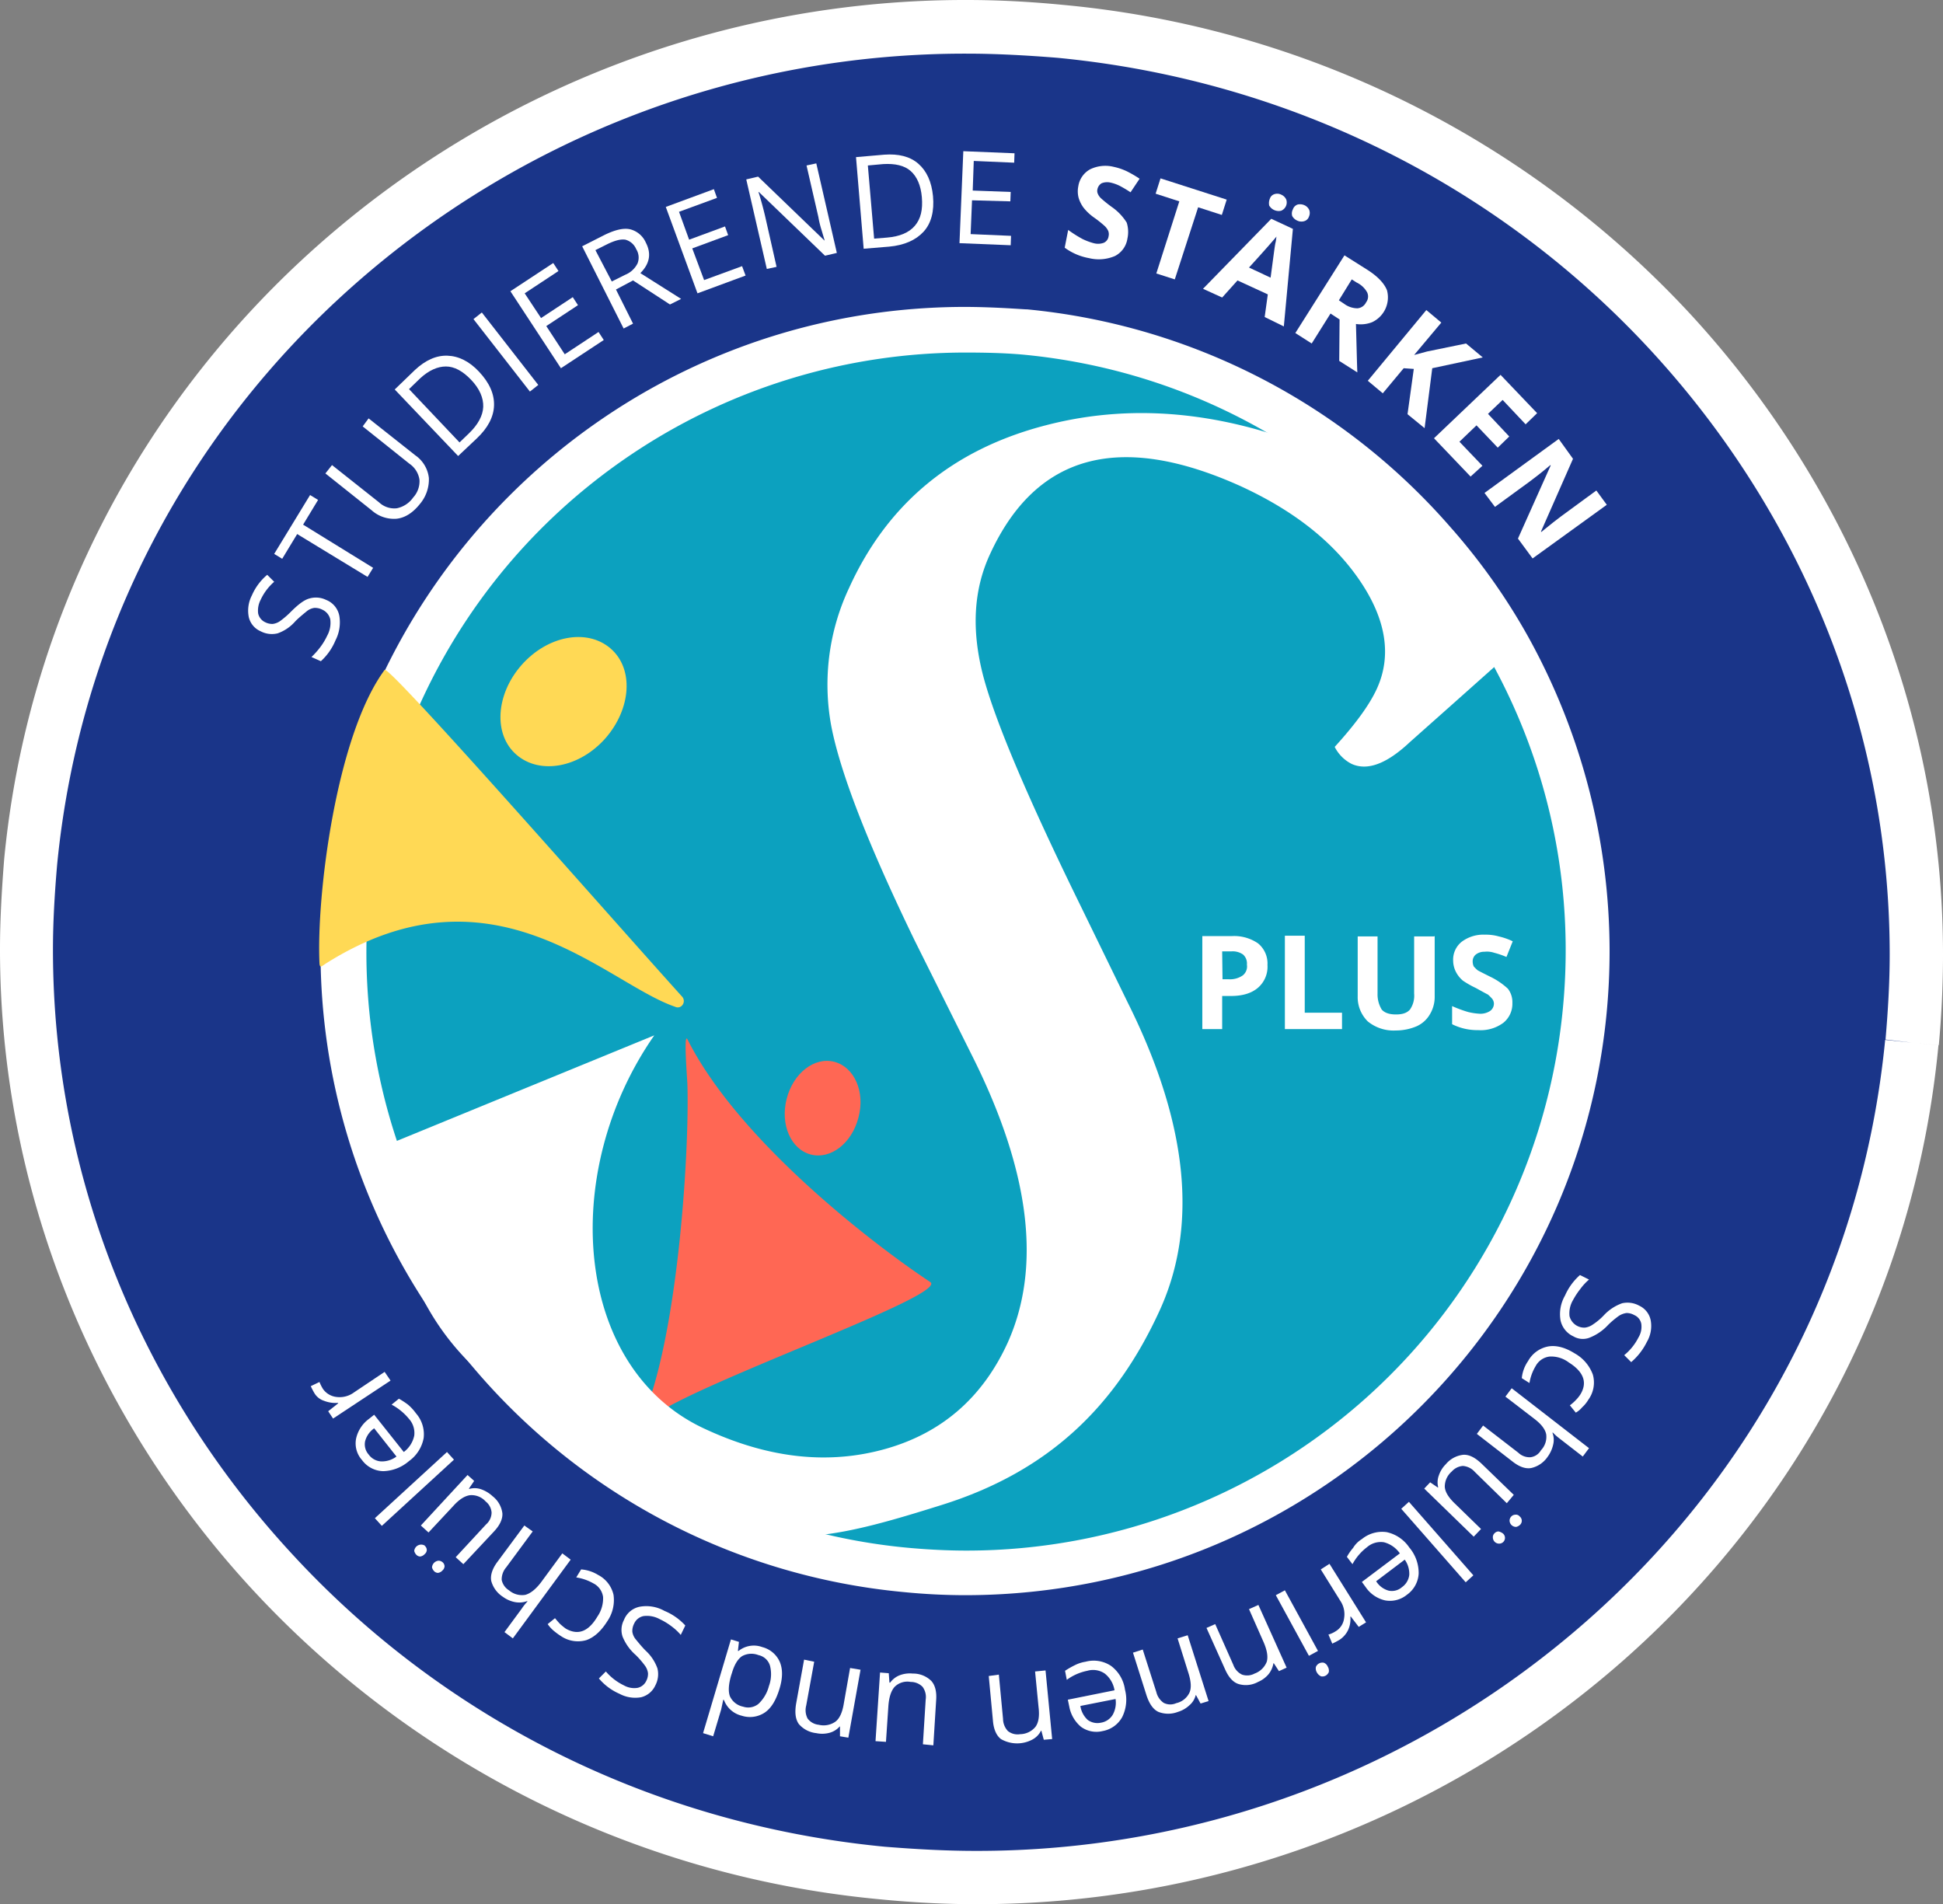
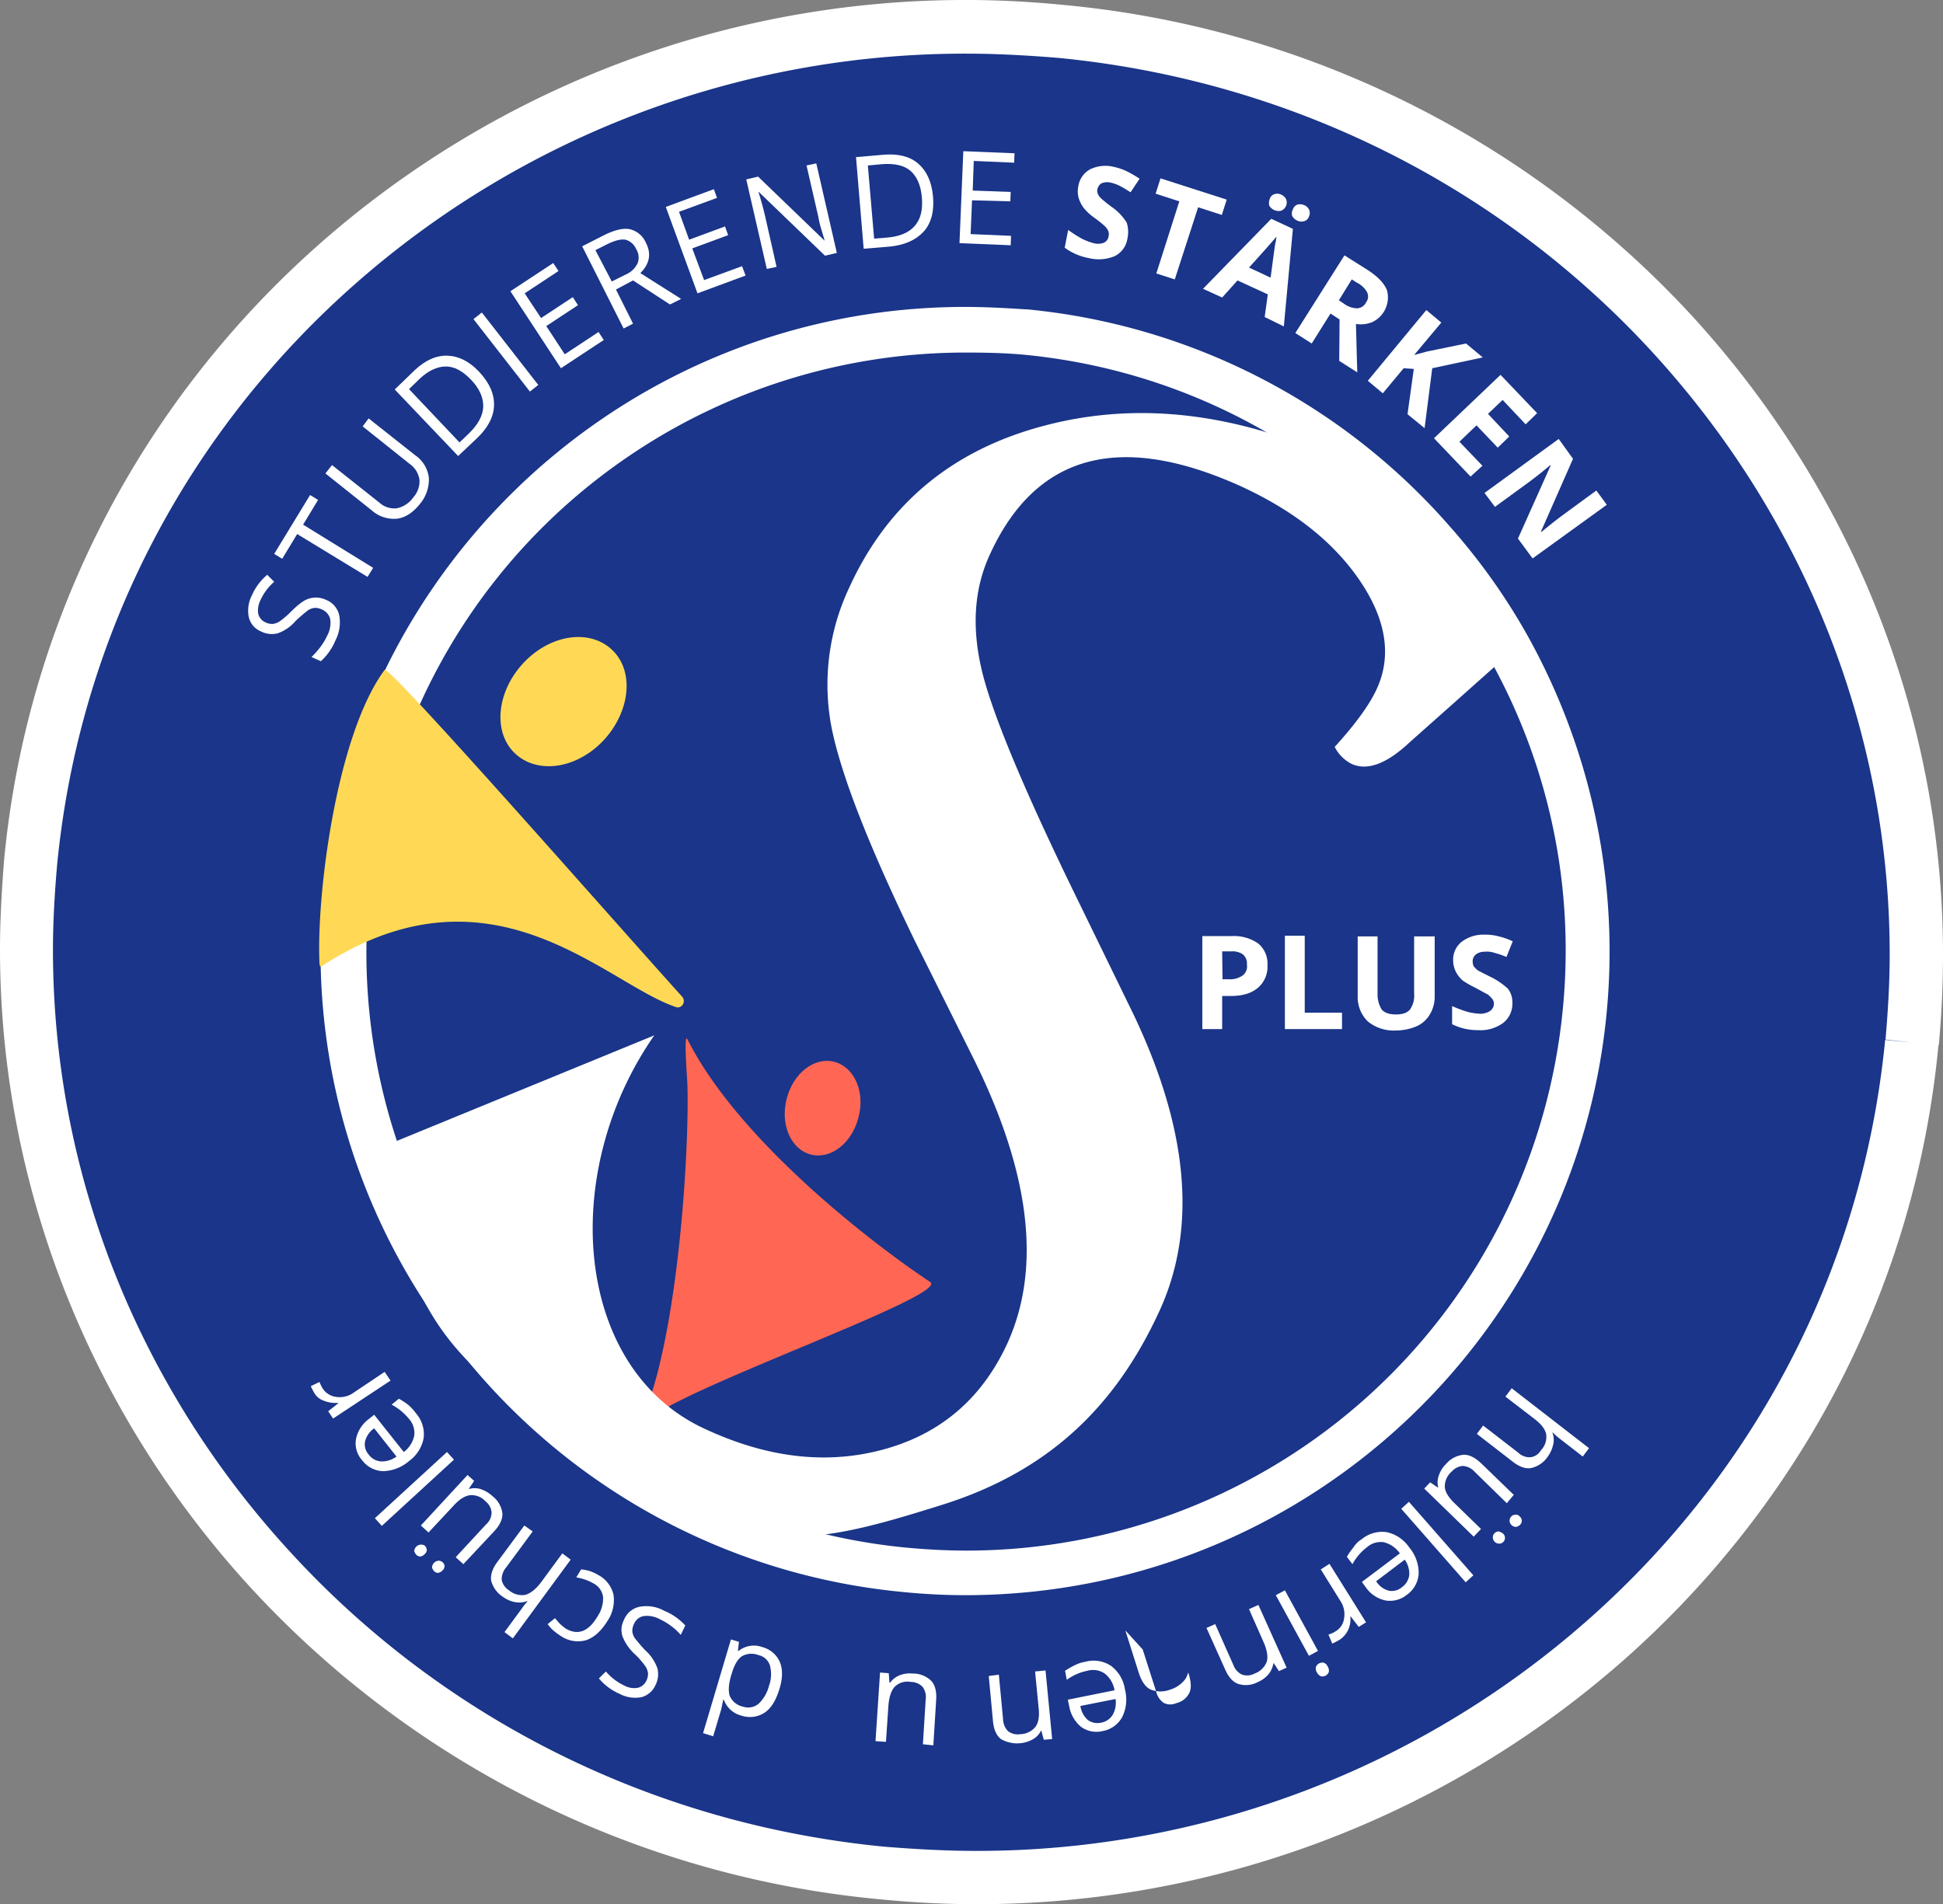
<svg xmlns="http://www.w3.org/2000/svg" viewBox="0 0 557.7 546.6">
  <rect x="0" y="0" width="557.7" height="546.6" fill="#808080" stroke="none" />
  <defs>
    <style>.cls-1{fill:#1a3589;}.cls-2{fill:#fff;}.cls-3{fill:#0ca1bf;}.cls-4{fill:#ff6754;}.cls-5{fill:#ffd955;}</style>
  </defs>
  <g id="Ebene_2" data-name="Ebene 2">
    <g id="Ebene_1-2" data-name="Ebene 1">
      <g id="Ebene_2-2" data-name="Ebene 2">
        <g id="Ebene_1-2-2" data-name="Ebene 1-2">
          <ellipse class="cls-1" cx="278.73" cy="273.19" rx="265.6" ry="271.2" transform="translate(-19.88 524.5) rotate(-84.51)" />
          <path class="cls-2" d="M548.8,299.3l-7.7-.8C534.6,365.1,503,423.2,456,464.8a264.71,264.71,0,0,1-176,66.5c-8.6,0-17.4-.5-26.1-1.2-68.3-6.6-128-38.1-170.5-84.5-42.7-46.4-68.2-107.3-68.2-173,0-8.1.5-16.3,1.2-24.4,6.5-66.6,38.1-124.7,85.1-166.3a264.71,264.71,0,0,1,176-66.5c8.6,0,17.4.5,26.1,1.2,68.3,6.6,128,38,170.6,84.4s68.2,107.3,68.2,173c0,8.1-.5,16.3-1.2,24.4l7.6.9,7.7.7c.8-8.8,1.2-17.4,1.2-26,0-69.7-27.2-134.5-72.2-183.5A280.67,280.67,0,0,0,305.1,1.4C295.9.5,286.7,0,277.5,0A280.13,280.13,0,0,0,91.4,70.3C41.8,114.2,8,176,1.2,246.6.5,255.4,0,264,0,272.5,0,342.3,27.2,407.1,72.2,456a280.79,280.79,0,0,0,180.4,89.2c9.2.9,18.4,1.4,27.6,1.4a280.51,280.51,0,0,0,186.1-70.3c49.6-43.9,83.4-105.6,90.1-176.3Z" />
-           <path class="cls-3" d="M277.2,451.6c-5.7,0-11.5-.3-17.4-.8a177.44,177.44,0,0,1-120.5-64l-.1-.1a189.72,189.72,0,0,1-12-16.3A175.83,175.83,0,0,1,99.3,256,178.47,178.47,0,0,1,276.8,94.6c5.7,0,11.5.3,17.4.8a178.45,178.45,0,0,1,118.1,61.1,187.61,187.61,0,0,1,20.9,29.8c47.8,86.3,16.6,195.1-69.7,242.9A180.47,180.47,0,0,1,277.2,451.6Z" />
          <path class="cls-2" d="M276.9,88.1v13.1c5.5,0,11.2.1,16.8.6,94.6,9,164,93,154.9,187.6A171.94,171.94,0,0,1,277.4,445.1c-5.5,0-11.2-.3-16.7-.8a170.49,170.49,0,0,1-116.2-61.7h0A174,174,0,0,1,133,367c-51.8-79.6-29.2-186.2,50.4-238A172,172,0,0,1,277,101.2m-.3-13.1C174.6,88.3,91.9,171.2,92,273.3a184,184,0,0,0,29.9,100.5,188,188,0,0,0,12.4,16.9h0a184.24,184.24,0,0,0,125,66.3q9,.9,18,.9c102.2-.2,184.9-83.1,184.7-185.3a186.5,186.5,0,0,0-23.3-89.7A178.23,178.23,0,0,0,417,152.1,184.43,184.43,0,0,0,294.8,88.8c.2.1-8.8-.7-18.1-.7Z" />
          <path class="cls-4" d="M197.3,311.2c.6,18.6-2.5,69.6-12.1,94a1.33,1.33,0,0,0,.7,1.7,1.26,1.26,0,0,0,1.3-.2c12.1-9.5,85.4-35,79.8-38.7-16-10.6-55-40.4-69.7-69.7C196.2,296.4,197.2,308.9,197.3,311.2Z" />
          <path class="cls-4" d="M246.4,320.8c-1.9,7.4-8,12.1-13.7,10.6s-8.8-8.6-6.9-16,8-12.1,13.7-10.6S248.4,313.4,246.4,320.8Z" />
          <path class="cls-5" d="M195.8,286.1a1.88,1.88,0,0,1-.1,2.6,1.65,1.65,0,0,1-1.9.3c-20-6.8-52.2-42.8-100.3-12.4-1.2.8-1.7,1.4-1.8-.1-.9-19.4,4.8-65.4,18.7-84.2C111.6,190.7,177,265.3,195.8,286.1Z" />
          <path class="cls-5" d="M173.8,211.9c-7.4,8.4-18.7,10.6-25.5,4.8s-6-17.4,1.4-25.8,18.7-10.6,25.5-4.8S181.2,203.4,173.8,211.9Z" />
          <path class="cls-2" d="M93.6,172.2a6.14,6.14,0,0,1,3.8,4.6,11.24,11.24,0,0,1-1.1,7,16.74,16.74,0,0,1-4.2,6l-2.7-1.2a22.64,22.64,0,0,0,2.5-2.8,18.12,18.12,0,0,0,2-3.3,7.68,7.68,0,0,0,.9-4.7,4.05,4.05,0,0,0-2.3-2.8,4.56,4.56,0,0,0-2.3-.5,4.44,4.44,0,0,0-2.2,1c-1.1.9-2.2,1.8-3.2,2.8a12,12,0,0,1-5.1,3.5,6.91,6.91,0,0,1-4.9-.6,5.87,5.87,0,0,1-3.4-4.1,9.52,9.52,0,0,1,.9-6.2,16.05,16.05,0,0,1,4.4-5.9l2,2a15.48,15.48,0,0,0-3.9,5.2,6.65,6.65,0,0,0-.7,3.9,3.61,3.61,0,0,0,2,2.5,4.42,4.42,0,0,0,2.2.5,4.69,4.69,0,0,0,2.2-.9,25.47,25.47,0,0,0,3-2.6c2.1-2.1,3.8-3.4,5.3-3.8A6.65,6.65,0,0,1,93.6,172.2Z" />
          <path class="cls-2" d="M107.1,163l-1.6,2.6L85.3,153.3,81,160.4,78.7,159,89,142.1l2.3,1.4L87,150.6Z" />
          <path class="cls-2" d="M105.8,120.1l13.4,10.6a9.14,9.14,0,0,1,3.9,6.5,10.92,10.92,0,0,1-2.6,7.5q-3,3.75-6.6,4.2a9.59,9.59,0,0,1-7.2-2.4L93.4,135.9l1.9-2.4,13.5,10.7a6.39,6.39,0,0,0,5.1,1.7,7.6,7.6,0,0,0,4.7-3.1,6.84,6.84,0,0,0,1.8-5.1,6.74,6.74,0,0,0-2.9-4.6l-13.4-10.7Z" />
          <path class="cls-2" d="M137.5,106.7c3,3.2,4.4,6.4,4.3,9.7s-1.8,6.5-5,9.5l-5.3,5-18.2-19.1,5.8-5.6c3-2.8,6.1-4.2,9.3-4.1S134.7,103.7,137.5,106.7Zm-2.3,2.3c-2.4-2.5-4.8-3.8-7.2-3.8s-4.9,1.1-7.4,3.4l-3.2,3.1L131.9,127l2.7-2.6c2.6-2.5,4-5.1,4.1-7.6S137.7,111.6,135.2,109Z" />
          <path class="cls-2" d="M152.1,112.4,135.9,91.6l2.4-1.9,16.2,20.8Z" />
          <path class="cls-2" d="M173.3,97.6,161,105.7,146.5,83.6l12.3-8.1,1.5,2.3-9.7,6.4,4.7,7.1,9.1-6,1.5,2.3-9.1,6,5.3,8.1,9.7-6.4Z" />
          <path class="cls-2" d="M176.8,83.1l4.9,9.8L179,94.3,167.1,70.7l6.5-3.3c2.9-1.4,5.3-2,7.2-1.6a6.71,6.71,0,0,1,4.6,3.9c1.6,3.1,1.1,6-1.6,8.7l11.7,7.4-3.2,1.6-10.6-6.9Zm-1.2-2.3,3.8-1.9a6.83,6.83,0,0,0,3.6-3.3,4.55,4.55,0,0,0-.4-4.1,4.67,4.67,0,0,0-3.1-2.7c-1.3-.2-2.9.2-5,1.2l-3.6,1.8Z" />
          <path class="cls-2" d="M214,79.1l-13.8,5.1-9.1-24.8,13.8-5.1.9,2.5-10.9,4,2.9,8L208.1,65l.9,2.5-10.3,3.8,3.4,9.1,10.9-4Z" />
          <path class="cls-2" d="M240.2,72.6l-3.4.8-19-18.3h-.1c.8,2.5,1.4,4.8,1.9,6.9l3.3,14.6-2.8.6-5.9-25.7,3.4-.8,19,18.3h.1q-.15-.45-.9-3a26.5,26.5,0,0,1-.9-3.7l-3.4-14.8,2.8-.6Z" />
          <path class="cls-2" d="M267.8,56.3c.4,4.3-.5,7.8-2.7,10.2s-5.5,3.9-9.9,4.3l-7.3.6-2.2-26.3,8.1-.7c4.1-.3,7.4.5,9.8,2.6S267.4,52.2,267.8,56.3Zm-3.2.3c-.3-3.4-1.4-5.9-3.2-7.5s-4.5-2.2-7.9-2l-4.4.4,1.8,21,3.7-.3c3.6-.3,6.3-1.4,8-3.4S264.9,60.2,264.6,56.6Z" />
          <path class="cls-2" d="M290.1,70.4l-14.7-.6,1.1-26.4,14.7.6-.1,2.7-11.6-.5-.3,8.5,10.9.4-.1,2.7-11-.3-.4,9.7,11.6.5Z" />
          <path class="cls-2" d="M323.6,68.5a6.7,6.7,0,0,1-3.6,5,11.76,11.76,0,0,1-7.4.6,16.76,16.76,0,0,1-7-3l1-5.1a35.36,35.36,0,0,0,4.1,2.6,17.55,17.55,0,0,0,3.2,1.2,4.77,4.77,0,0,0,2.9-.1,2.37,2.37,0,0,0,1.4-1.9,2.57,2.57,0,0,0-.1-1.5,4.51,4.51,0,0,0-1-1.4,31.51,31.51,0,0,0-3-2.4,14.25,14.25,0,0,1-3.1-2.9,9.2,9.2,0,0,1-1.4-2.8,7.36,7.36,0,0,1-.1-3.3,6.72,6.72,0,0,1,3.4-4.9,10,10,0,0,1,6.8-.7,17.06,17.06,0,0,1,3.8,1.3,33.54,33.54,0,0,1,3.6,2.1l-2.6,3.9a33.71,33.71,0,0,0-3.2-1.9,11.42,11.42,0,0,0-2.6-.9,4.3,4.3,0,0,0-2.5.2,2.59,2.59,0,0,0-1.2,1.7,2,2,0,0,0,.1,1.3,3.81,3.81,0,0,0,.9,1.3,37.62,37.62,0,0,0,3.1,2.5,15.38,15.38,0,0,1,4.3,4.5A8.89,8.89,0,0,1,323.6,68.5Z" />
          <path class="cls-2" d="M337.2,80.2l-5.3-1.7,6.6-20.7-6.8-2.2,1.4-4.4,19,6.1-1.4,4.4-6.8-2.2Z" />
          <path class="cls-2" d="M363,91l.9-6.5-8.7-4-4.4,4.9-5.5-2.5,19.6-20.1,6.2,2.9-2.6,28Zm1.7-11.3c.8-5.9,1.2-9.2,1.4-10s.2-1.4.3-1.8c-1,1.2-3.6,4.2-7.9,8.9ZM364.5,57a2,2,0,0,1,1.4-1.3,2.54,2.54,0,0,1,1.9.2,2.73,2.73,0,0,1,1.4,1.4,2.57,2.57,0,0,1-1.5,3.2,3.15,3.15,0,0,1-3.4-1.5A3.38,3.38,0,0,1,364.5,57Zm6.6,3.1a2.17,2.17,0,0,1,1.4-1.4,3.13,3.13,0,0,1,1.9.2,2.73,2.73,0,0,1,1.4,1.4,2.51,2.51,0,0,1-.1,1.9,2,2,0,0,1-1.4,1.3,2.75,2.75,0,0,1-2-.2,3,3,0,0,1-1.4-1.3,2.54,2.54,0,0,1,.2-1.9Z" />
          <path class="cls-2" d="M381.9,90l-5.4,8.6-4.7-3,14.1-22.3,6.5,4.1c3,1.9,4.9,3.9,5.7,5.9a7.85,7.85,0,0,1-4.3,9.2,9,9,0,0,1-4.6.5c.2,7.1.3,11.8.4,13.9l-5.2-3.3.1-11.9Zm2.4-3.8,1.5,1a6.46,6.46,0,0,0,3.8,1.3,3,3,0,0,0,2.5-1.7,2.77,2.77,0,0,0,.3-2.9,6.78,6.78,0,0,0-3-2.8l-1.4-.9Z" />
          <path class="cls-2" d="M408.9,122.9l-4.9-4,1.8-13-2.9-.2-6,7.2-4.3-3.6L409.4,89l4.3,3.6-7.8,9.3,3.7-1,11.2-2.3,4.8,4-14.5,3.1Z" />
          <path class="cls-2" d="M422.1,136.8l-10.5-11,19.1-18.2,10.5,11-3.3,3.2-6.6-7-4.2,4,6.1,6.5-3.3,3.2-6.1-6.4-4.9,4.7,6.6,6.9Z" />
          <path class="cls-2" d="M439.9,160.3l-4.2-5.7,9.4-21-.1-.1c-2.7,2.3-4.7,3.8-5.9,4.7l-10,7.3-3-4L447.4,126l4.1,5.7-9.2,20.9.1.1q4.05-3.3,5.7-4.5l10.1-7.4,3,4.1Z" />
-           <path class="cls-2" d="M451.6,383.6a6.57,6.57,0,0,1-3.7-4.7,10.68,10.68,0,0,1,1.3-7,17,17,0,0,1,4.3-5.9l2.6,1.3a16,16,0,0,0-2.5,2.7,22,22,0,0,0-2.1,3.2,7.44,7.44,0,0,0-1,4.6,4.37,4.37,0,0,0,4.4,3.3,5,5,0,0,0,2.3-.9,17.5,17.5,0,0,0,3.3-2.8,13.22,13.22,0,0,1,5.1-3.3,6.94,6.94,0,0,1,4.9.7,5.86,5.86,0,0,1,3.3,4.2,9,9,0,0,1-1.1,6.2,18.15,18.15,0,0,1-4.5,5.8l-2-2a15.66,15.66,0,0,0,4.1-5.1,5.9,5.9,0,0,0,.8-3.9,3.42,3.42,0,0,0-2-2.5,4.56,4.56,0,0,0-2.2-.6,5.28,5.28,0,0,0-2.2.8,25.13,25.13,0,0,0-3.1,2.6,14.48,14.48,0,0,1-5.4,3.7A5.33,5.33,0,0,1,451.6,383.6Z" />
-           <path class="cls-2" d="M438.6,390.7a8.39,8.39,0,0,1,5.8-4.2c2.3-.4,4.9.3,7.6,2a11.5,11.5,0,0,1,5.2,6.1,8.4,8.4,0,0,1-1.3,7.2,9.62,9.62,0,0,1-1.8,2.2,6.55,6.55,0,0,1-1.8,1.5l-1.7-2.1a12.17,12.17,0,0,0,1.7-1.5,10.1,10.1,0,0,0,1.3-1.6c2.1-3.4,1-6.5-3.3-9.2a8.38,8.38,0,0,0-5.5-1.7,5.21,5.21,0,0,0-4,2.7A13.75,13.75,0,0,0,439,397l-2.2-1.4A10.38,10.38,0,0,1,438.6,390.7Z" />
          <path class="cls-2" d="M425.7,409.2l10.1,7.8a4.65,4.65,0,0,0,3.5,1.3,4,4,0,0,0,3-2,5.53,5.53,0,0,0,1.5-4.6c-.3-1.5-1.5-3-3.5-4.5l-8.2-6.3,1.8-2.4,22.2,17.2-1.8,2.4-6.7-5.2a15.37,15.37,0,0,1-1.9-1.7l-.1.1a5.62,5.62,0,0,1,.2,3.4,9.28,9.28,0,0,1-1.6,3.5,7.74,7.74,0,0,1-4.7,3.2c-1.7.3-3.5-.4-5.4-1.9l-10.2-7.9Z" />
          <path class="cls-2" d="M432.5,431.5l-9.2-9a5.08,5.08,0,0,0-3.4-1.7,4.72,4.72,0,0,0-3.2,1.6,5.71,5.71,0,0,0-2,4.4c.1,1.5,1.1,3.1,3,4.9l7.4,7.2-2.1,2.2-14.2-13.8,1.7-1.8,2.2,1.5.1-.1a5.66,5.66,0,0,1,.2-3.4,8.25,8.25,0,0,1,2-3.2,7.57,7.57,0,0,1,5-2.7c1.7-.1,3.4.8,5.2,2.5l9.3,9Zm-1.1,8.7a1.65,1.65,0,0,1-1,2.9,1.79,1.79,0,0,1-1.9-1.7,1.54,1.54,0,0,1,.5-1.3,1.61,1.61,0,0,1,1.1-.5,3.1,3.1,0,0,1,1.3.6Zm4.8-4.9a1.59,1.59,0,0,1,.1,2.4,2.38,2.38,0,0,1-1.1.6,1.86,1.86,0,0,1-1.9-1.7,1.66,1.66,0,0,1,.5-1.3,1.61,1.61,0,0,1,1.1-.5,1.38,1.38,0,0,1,1.3.5Z" />
          <path class="cls-2" d="M402.2,433.1l2.2-2,18.5,21.1-2.2,2Z" />
          <path class="cls-2" d="M390.9,441.8a9.19,9.19,0,0,1,7.1-2,10.5,10.5,0,0,1,6.5,4.4,11.33,11.33,0,0,1,2.7,7.5,8,8,0,0,1-3.4,6.1,7.67,7.67,0,0,1-6.2,1.6,9.2,9.2,0,0,1-5.6-3.8l-1.1-1.5,10.9-8.2a8,8,0,0,0-4.6-3.2,6,6,0,0,0-4.8,1.4,15.23,15.23,0,0,0-4.2,4.9l-1.6-2.1a15.1,15.1,0,0,1,1.8-2.6A7.47,7.47,0,0,1,390.9,441.8Zm11.5,13.8a5,5,0,0,0,2.1-3.5,6.92,6.92,0,0,0-1.3-4.4l-8.2,6.2a6.13,6.13,0,0,0,3.6,2.7A4.39,4.39,0,0,0,402.4,455.6Z" />
          <path class="cls-2" d="M384.5,470.7a21.16,21.16,0,0,1-2.1,1.1l-1.1-2.6a7.22,7.22,0,0,0,2-.9,5.05,5.05,0,0,0,2.5-3.8,6.9,6.9,0,0,0-1.1-5l-5.6-9,2.5-1.6,10.5,16.8L390,467l-2.3-3-.1.1a7.54,7.54,0,0,1-.7,3.9A7,7,0,0,1,384.5,470.7Z" />
          <path class="cls-2" d="M366.2,457.9l2.6-1.4,9.5,17.4-2.6,1.4Zm14.9,20.5a2.22,2.22,0,0,1,.3,1.6,2.19,2.19,0,0,1-.9,1,2,2,0,0,1-1.3.2,2.54,2.54,0,0,1-1.2-1.1,2.22,2.22,0,0,1-.3-1.6,2,2,0,0,1,2.3-1.2A2,2,0,0,1,381.1,478.4Z" />
          <path class="cls-2" d="M348.8,466.2l5.2,11.7a4.9,4.9,0,0,0,2.5,2.8,4.52,4.52,0,0,0,3.6-.3,5.88,5.88,0,0,0,3.5-3.4c.4-1.4.1-3.3-.9-5.6l-4.2-9.5,2.7-1.2,8.1,18-2.2,1-1.5-2.3-.1.1a6.77,6.77,0,0,1-1.4,3.1,8.05,8.05,0,0,1-3,2.2,7.27,7.27,0,0,1-5.6.6c-1.6-.5-2.9-2-3.9-4.3l-5.3-11.8Z" />
-           <path class="cls-2" d="M328,473.5l3.9,12.2a5.27,5.27,0,0,0,2.1,3.1,4.14,4.14,0,0,0,3.6.1,5.55,5.55,0,0,0,3.8-3q.9-1.95-.3-5.7l-3.1-9.9,2.9-.9,6,18.9-2.3.7-1.3-2.4h-.1a5.52,5.52,0,0,1-1.8,2.9,8.4,8.4,0,0,1-3.3,1.9,7.73,7.73,0,0,1-5.6,0c-1.5-.7-2.6-2.3-3.4-4.7l-3.9-12.3Z" />
+           <path class="cls-2" d="M328,473.5l3.9,12.2a5.27,5.27,0,0,0,2.1,3.1,4.14,4.14,0,0,0,3.6.1,5.55,5.55,0,0,0,3.8-3q.9-1.95-.3-5.7h-.1a5.52,5.52,0,0,1-1.8,2.9,8.4,8.4,0,0,1-3.3,1.9,7.73,7.73,0,0,1-5.6,0c-1.5-.7-2.6-2.3-3.4-4.7l-3.9-12.3Z" />
          <path class="cls-2" d="M311.6,477a8.94,8.94,0,0,1,7.3,1.2,10.23,10.23,0,0,1,4,6.8,11.3,11.3,0,0,1-.8,7.9,8,8,0,0,1-5.6,4,7.49,7.49,0,0,1-6.2-1.2,9.89,9.89,0,0,1-3.4-5.9l-.4-1.9,13.4-2.7a7.67,7.67,0,0,0-2.8-4.8,5.93,5.93,0,0,0-5-.8,14.85,14.85,0,0,0-5.9,2.6l-.5-2.6a25.43,25.43,0,0,1,2.8-1.6A10.25,10.25,0,0,1,311.6,477Zm4.4,17.5a4.83,4.83,0,0,0,3.4-2.3,7.14,7.14,0,0,0,.8-4.5l-10.1,2a6.8,6.8,0,0,0,2.1,4A4.71,4.71,0,0,0,316,494.5Z" />
          <path class="cls-2" d="M286.7,480.7l1.2,12.7a5.18,5.18,0,0,0,1.4,3.5,4.47,4.47,0,0,0,3.5.9,5.8,5.8,0,0,0,4.4-2.1c.9-1.2,1.2-3.1.9-5.6l-1-10.3,3-.3,1.9,19.7-2.4.2-.7-2.6h-.1a5.77,5.77,0,0,1-2.4,2.5,9.3,9.3,0,0,1-9.1-.1c-1.3-1-2.1-2.8-2.3-5.3l-1.2-12.8Z" />
          <path class="cls-2" d="M264.9,500.7l.8-12.8a4.93,4.93,0,0,0-.9-3.7,4.76,4.76,0,0,0-3.4-1.4,5.17,5.17,0,0,0-4.6,1.4q-1.5,1.65-1.8,5.4l-.7,10.4-3-.2,1.3-19.7,2.5.2.2,2.7h.2a6.21,6.21,0,0,1,2.7-2.1,8.17,8.17,0,0,1,3.8-.5,7.4,7.4,0,0,1,5.3,2.1c1.1,1.2,1.6,3.1,1.4,5.6l-.8,12.9Z" />
-           <path class="cls-2" d="M233.7,477l-2.3,12.6a5.21,5.21,0,0,0,.4,3.7,4.56,4.56,0,0,0,3.2,1.8,5.89,5.89,0,0,0,4.8-.9c1.2-.9,2-2.7,2.4-5.2l1.8-10.2,3,.5-3.5,19.5-2.4-.4v-2.8H241a5.94,5.94,0,0,1-2.9,1.8,8.11,8.11,0,0,1-3.8.1,7.67,7.67,0,0,1-5-2.6c-1-1.4-1.2-3.3-.8-5.8l2.3-12.7Z" />
          <path class="cls-2" d="M211.8,473.9h.2a7,7,0,0,1,6.8-1.1,7.53,7.53,0,0,1,5,4.2c.9,2.1.9,4.7-.1,7.9s-2.3,5.4-4.2,6.7a7.69,7.69,0,0,1-6.6.9,7.25,7.25,0,0,1-5.1-4.5l-.2-.1-.3,1.4-.3,1.4-2.3,7.7-2.9-.9,8-26.9,2.3.7Zm5.9,1.2a5.53,5.53,0,0,0-4.7.3c-1.2.8-2.2,2.4-2.9,4.8l-.2.6c-.8,2.7-.9,4.7-.4,6.1a5.3,5.3,0,0,0,3.8,3,4.65,4.65,0,0,0,4.4-.8,10.67,10.67,0,0,0,3-5.1,9.89,9.89,0,0,0,.3-5.9A4.39,4.39,0,0,0,217.7,475.1Z" />
          <path class="cls-2" d="M179.1,465a6.14,6.14,0,0,1,4.6-3.8,10.63,10.63,0,0,1,7,1.2,16.74,16.74,0,0,1,6,4.2l-1.3,2.7a16,16,0,0,0-2.7-2.5,18.12,18.12,0,0,0-3.3-2,7.68,7.68,0,0,0-4.7-.9,3.76,3.76,0,0,0-2.7,2.2,4.56,4.56,0,0,0-.5,2.3,4.44,4.44,0,0,0,1,2.2c.9,1.1,1.8,2.2,2.8,3.2a12.73,12.73,0,0,1,3.4,5.1,6.91,6.91,0,0,1-.6,4.9,6.08,6.08,0,0,1-4.1,3.4,9.56,9.56,0,0,1-6.2-1,16.05,16.05,0,0,1-5.9-4.4l2-2a15.76,15.76,0,0,0,5.2,4,6,6,0,0,0,3.9.7,3.61,3.61,0,0,0,2.5-2,4.42,4.42,0,0,0,.5-2.2,4.69,4.69,0,0,0-.9-2.2,25.47,25.47,0,0,0-2.6-3,14.05,14.05,0,0,1-3.8-5.3A6.1,6.1,0,0,1,179.1,465Z" />
          <path class="cls-2" d="M171.7,452.1a8.54,8.54,0,0,1,4.4,5.7,10.72,10.72,0,0,1-1.8,7.6c-1.7,2.7-3.7,4.6-6,5.4a8.68,8.68,0,0,1-7.2-1.1,19.52,19.52,0,0,1-2.3-1.7,9.34,9.34,0,0,1-1.6-1.8l2.1-1.7c.5.6,1,1.2,1.5,1.7a18.26,18.26,0,0,0,1.6,1.3c3.5,2,6.5.9,9.1-3.5a9.18,9.18,0,0,0,1.6-5.6,5.16,5.16,0,0,0-2.8-3.9,14.3,14.3,0,0,0-4.9-1.7l1.4-2.3A10.92,10.92,0,0,1,171.7,452.1Z" />
          <path class="cls-2" d="M152.9,439.6l-7.6,10.3a5.33,5.33,0,0,0-1.3,3.6,4.56,4.56,0,0,0,2.1,3,5.72,5.72,0,0,0,4.7,1.3c1.4-.4,2.9-1.5,4.5-3.6l6.1-8.3,2.4,1.8-16.6,22.6-2.4-1.8,5-6.8a15.58,15.58,0,0,1,1.6-2l-.1-.1a6.52,6.52,0,0,1-3.4.3,8.47,8.47,0,0,1-3.5-1.5,7.84,7.84,0,0,1-3.4-4.6c-.3-1.6.3-3.5,1.8-5.5l7.7-10.4Z" />
          <path class="cls-2" d="M121.9,446.1a2.09,2.09,0,0,1-1.3.7,1.61,1.61,0,0,1-1.1-.5,2.38,2.38,0,0,1-.6-1.1,2,2,0,0,1,2.9-1.6c.1,0,.1.1.2.2a1.61,1.61,0,0,1,.5,1.1A1.56,1.56,0,0,1,121.9,446.1Zm8.9.9,8.7-9.4a4.58,4.58,0,0,0,1.6-3.4,4.44,4.44,0,0,0-1.7-3.2,5.43,5.43,0,0,0-4.5-1.8c-1.5.2-3.1,1.2-4.8,3.1l-7.1,7.6-2.2-2,13.4-14.5,1.9,1.7-1.5,2.2.1.1a5.64,5.64,0,0,1,3.4.1,9.44,9.44,0,0,1,3.3,2,7.39,7.39,0,0,1,2.8,4.9c.1,1.6-.7,3.4-2.4,5.2L133,449Zm-3.8,3.8a2.09,2.09,0,0,1-1.3.7,1.61,1.61,0,0,1-1.1-.5,2.38,2.38,0,0,1-.6-1.1,2.07,2.07,0,0,1,1.9-1.9,1.85,1.85,0,0,1,1.2.5,1.61,1.61,0,0,1,.5,1.1A1.73,1.73,0,0,1,127,450.8Z" />
          <path class="cls-2" d="M128.3,416.8l2,2.2-20.7,19-2-2.2Z" />
          <path class="cls-2" d="M119.4,405.7a9.09,9.09,0,0,1,2.2,7.1,10.45,10.45,0,0,1-4.2,6.6,11.8,11.8,0,0,1-7.4,2.9,7.77,7.77,0,0,1-6.1-3.2,7.17,7.17,0,0,1-1.7-6.1,9.56,9.56,0,0,1,3.7-5.7l1.5-1.2,8.5,10.7a7.89,7.89,0,0,0,3-4.7,6.06,6.06,0,0,0-1.5-4.8,16.4,16.4,0,0,0-5-4.1l2.1-1.7a23.26,23.26,0,0,1,2.6,1.7A13.94,13.94,0,0,1,119.4,405.7Zm-13.6,11.8a4.75,4.75,0,0,0,3.6,2,7,7,0,0,0,4.4-1.4l-6.4-8.1a6.51,6.51,0,0,0-2.6,3.7A4.39,4.39,0,0,0,105.8,417.5Z" />
          <path class="cls-2" d="M90.3,400a21.16,21.16,0,0,1-1.1-2.1l2.5-1.2a12.44,12.44,0,0,0,1,2,5.49,5.49,0,0,0,3.9,2.3,6.92,6.92,0,0,0,5-1.3l8.8-5.9,1.7,2.5L95.6,407.2l-1.4-2.1,2.9-2.3-.1-.1a9.08,9.08,0,0,1-4-.6A5,5,0,0,1,90.3,400Z" />
          <path class="cls-2" d="M417,152.2a146.59,146.59,0,0,0-32.9-20.3c-29.5-13.5-57.6-16.7-84-9.8q-39.9,10.35-56.4,46.7a65.13,65.13,0,0,0-5.1,39.6q3.9,20.25,24,61.7L279.5,304c16.3,32.9,19.4,60,9.7,81.5q-10.8,23.55-35,30.4c-16.3,4.6-33.5,2.8-51.8-5.7-37.6-17.2-42.2-73.4-14.6-113l-83.4,34.2c2,16.7,10.8,29.9,17.5,42.4a73.61,73.61,0,0,0,12.4,16.9h0c9.2,9.5,19.8,20,34.2,28.7,46.2,28.1,62.3,25,101.8,12.6,31.3-9.8,50.2-28.9,62.5-55.7q16.8-36.6-9.1-88.5l-13.4-27.5q-22.95-46.8-28.1-66.3c-3.4-13.1-2.8-24.7,2-35q19.8-43,72-19.4c15.4,7.1,26.7,16.1,34.2,27.2s9.1,21.5,4.8,30.9c-2.1,4.6-6.1,10.1-12.1,16.7a11.06,11.06,0,0,0,4.9,4.9c4.5,2,10,0,16.7-6.3l11.7-10.4,22-19.6A184.45,184.45,0,0,0,417,152.2Z" />
          <path class="cls-2" d="M363.8,277a7.93,7.93,0,0,1-2.8,6.6c-1.8,1.5-4.3,2.3-7.7,2.3h-2.5v9.5h-5.7V268.7h8.6a12.07,12.07,0,0,1,7.4,2.1A7.43,7.43,0,0,1,363.8,277Zm-12.9,4.1h1.8a6.4,6.4,0,0,0,4-1.1,3.28,3.28,0,0,0,1.2-3.1,3.44,3.44,0,0,0-1.1-2.9,5.16,5.16,0,0,0-3.4-.9h-2.6l.1,8Z" />
          <polygon class="cls-2" points="368.8 295.4 368.8 268.6 374.5 268.6 374.5 290.7 385.2 290.7 385.2 295.4 368.8 295.4" />
          <path class="cls-2" d="M411.8,268.6V286a9.69,9.69,0,0,1-1.4,5.2,8.35,8.35,0,0,1-3.8,3.4,15.31,15.31,0,0,1-6,1.2,11.66,11.66,0,0,1-8-2.6,9.73,9.73,0,0,1-2.9-7.2V268.8h5.7v16.4a8.35,8.35,0,0,0,1.2,4.6c.8.9,2.1,1.4,4.1,1.4s3.2-.5,4-1.4a7,7,0,0,0,1.2-4.6V268.8h5.8Z" />
          <path class="cls-2" d="M434.1,287.9a7,7,0,0,1-2.6,5.7,10.91,10.91,0,0,1-7.2,2.1,16.17,16.17,0,0,1-7.5-1.7v-5.2a36.11,36.11,0,0,0,4.6,1.7,18.57,18.57,0,0,0,3.4.5,5.1,5.1,0,0,0,2.9-.8,2.61,2.61,0,0,0,1.1-2.1,2.39,2.39,0,0,0-.5-1.4,13.58,13.58,0,0,0-1.2-1.2c-.6-.3-1.7-.9-3.5-1.9a27.06,27.06,0,0,1-3.7-2.1,8.18,8.18,0,0,1-2-2.5,7.22,7.22,0,0,1-.8-3.2,6.55,6.55,0,0,1,2.5-5.5,10.33,10.33,0,0,1,6.6-2,13.72,13.72,0,0,1,4,.5,19,19,0,0,1,4,1.4l-1.8,4.5a24.15,24.15,0,0,0-3.5-1.2,6.55,6.55,0,0,0-2.8-.3,3.93,3.93,0,0,0-2.5.8,2.52,2.52,0,0,0-.9,2,3.53,3.53,0,0,0,.3,1.4,11.41,11.41,0,0,0,1.1,1.1c.5.3,1.7.9,3.5,1.8a20.64,20.64,0,0,1,5.2,3.5A6.29,6.29,0,0,1,434.1,287.9Z" />
        </g>
      </g>
    </g>
  </g>
</svg>